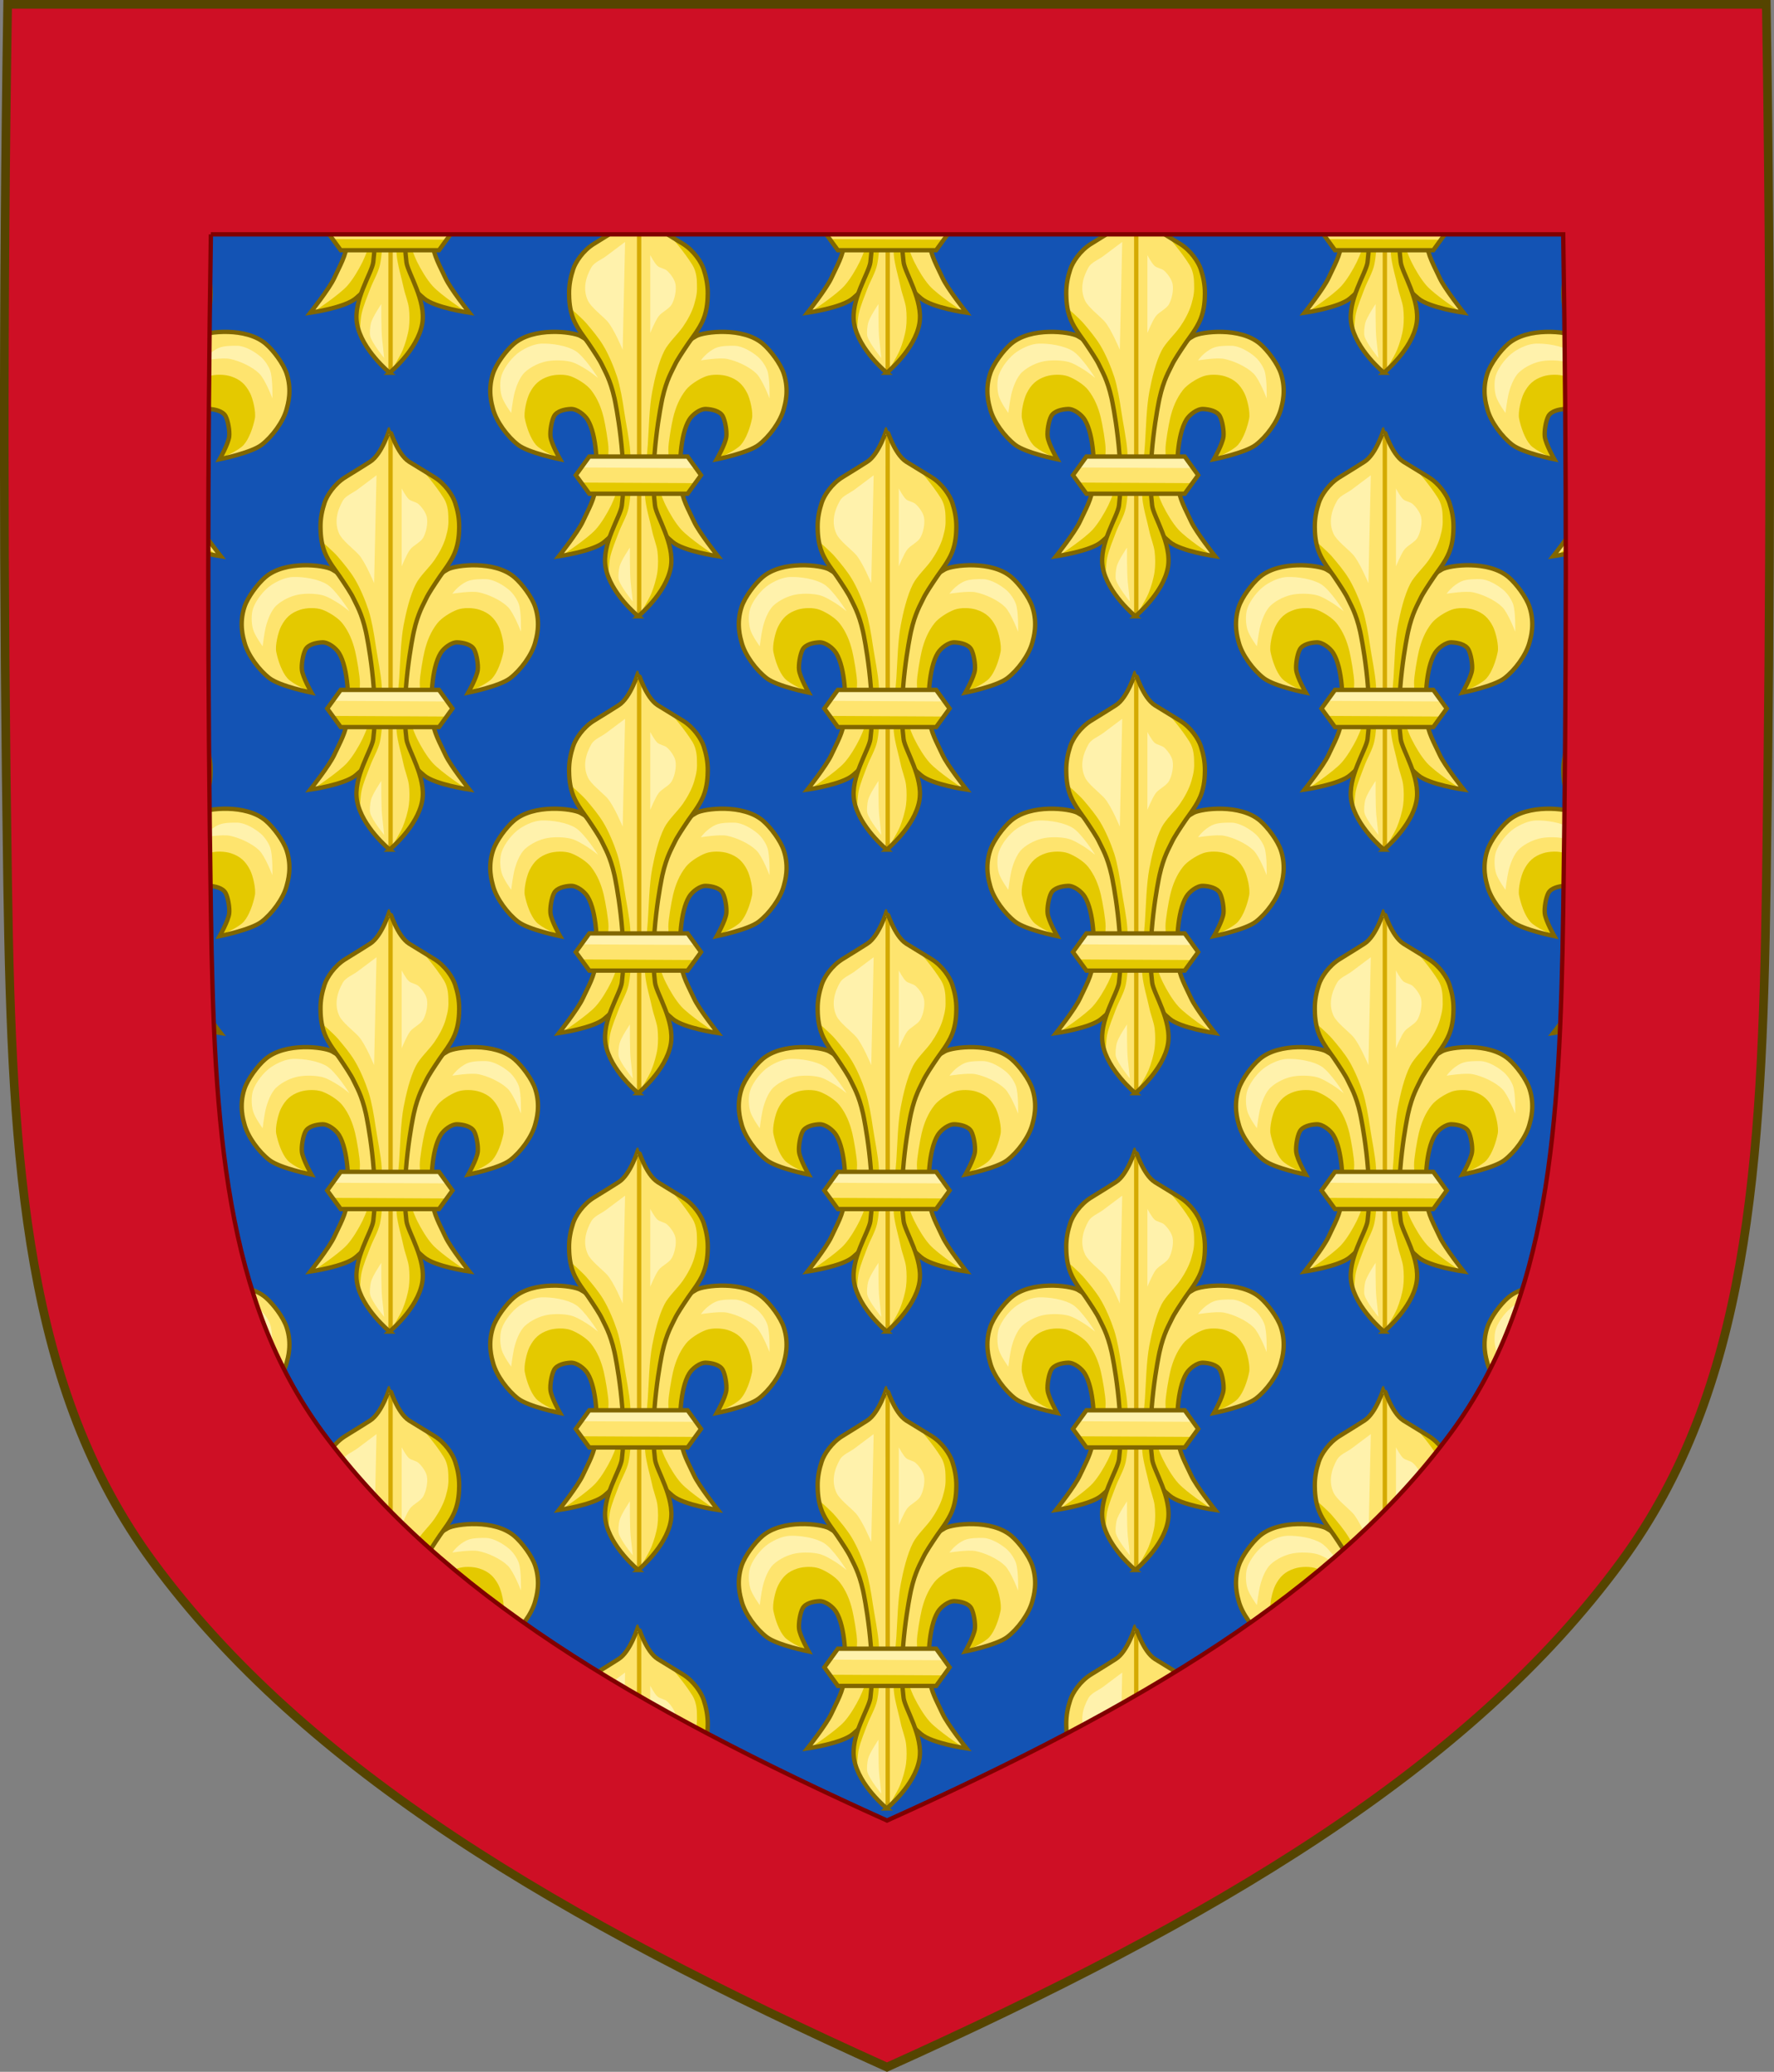
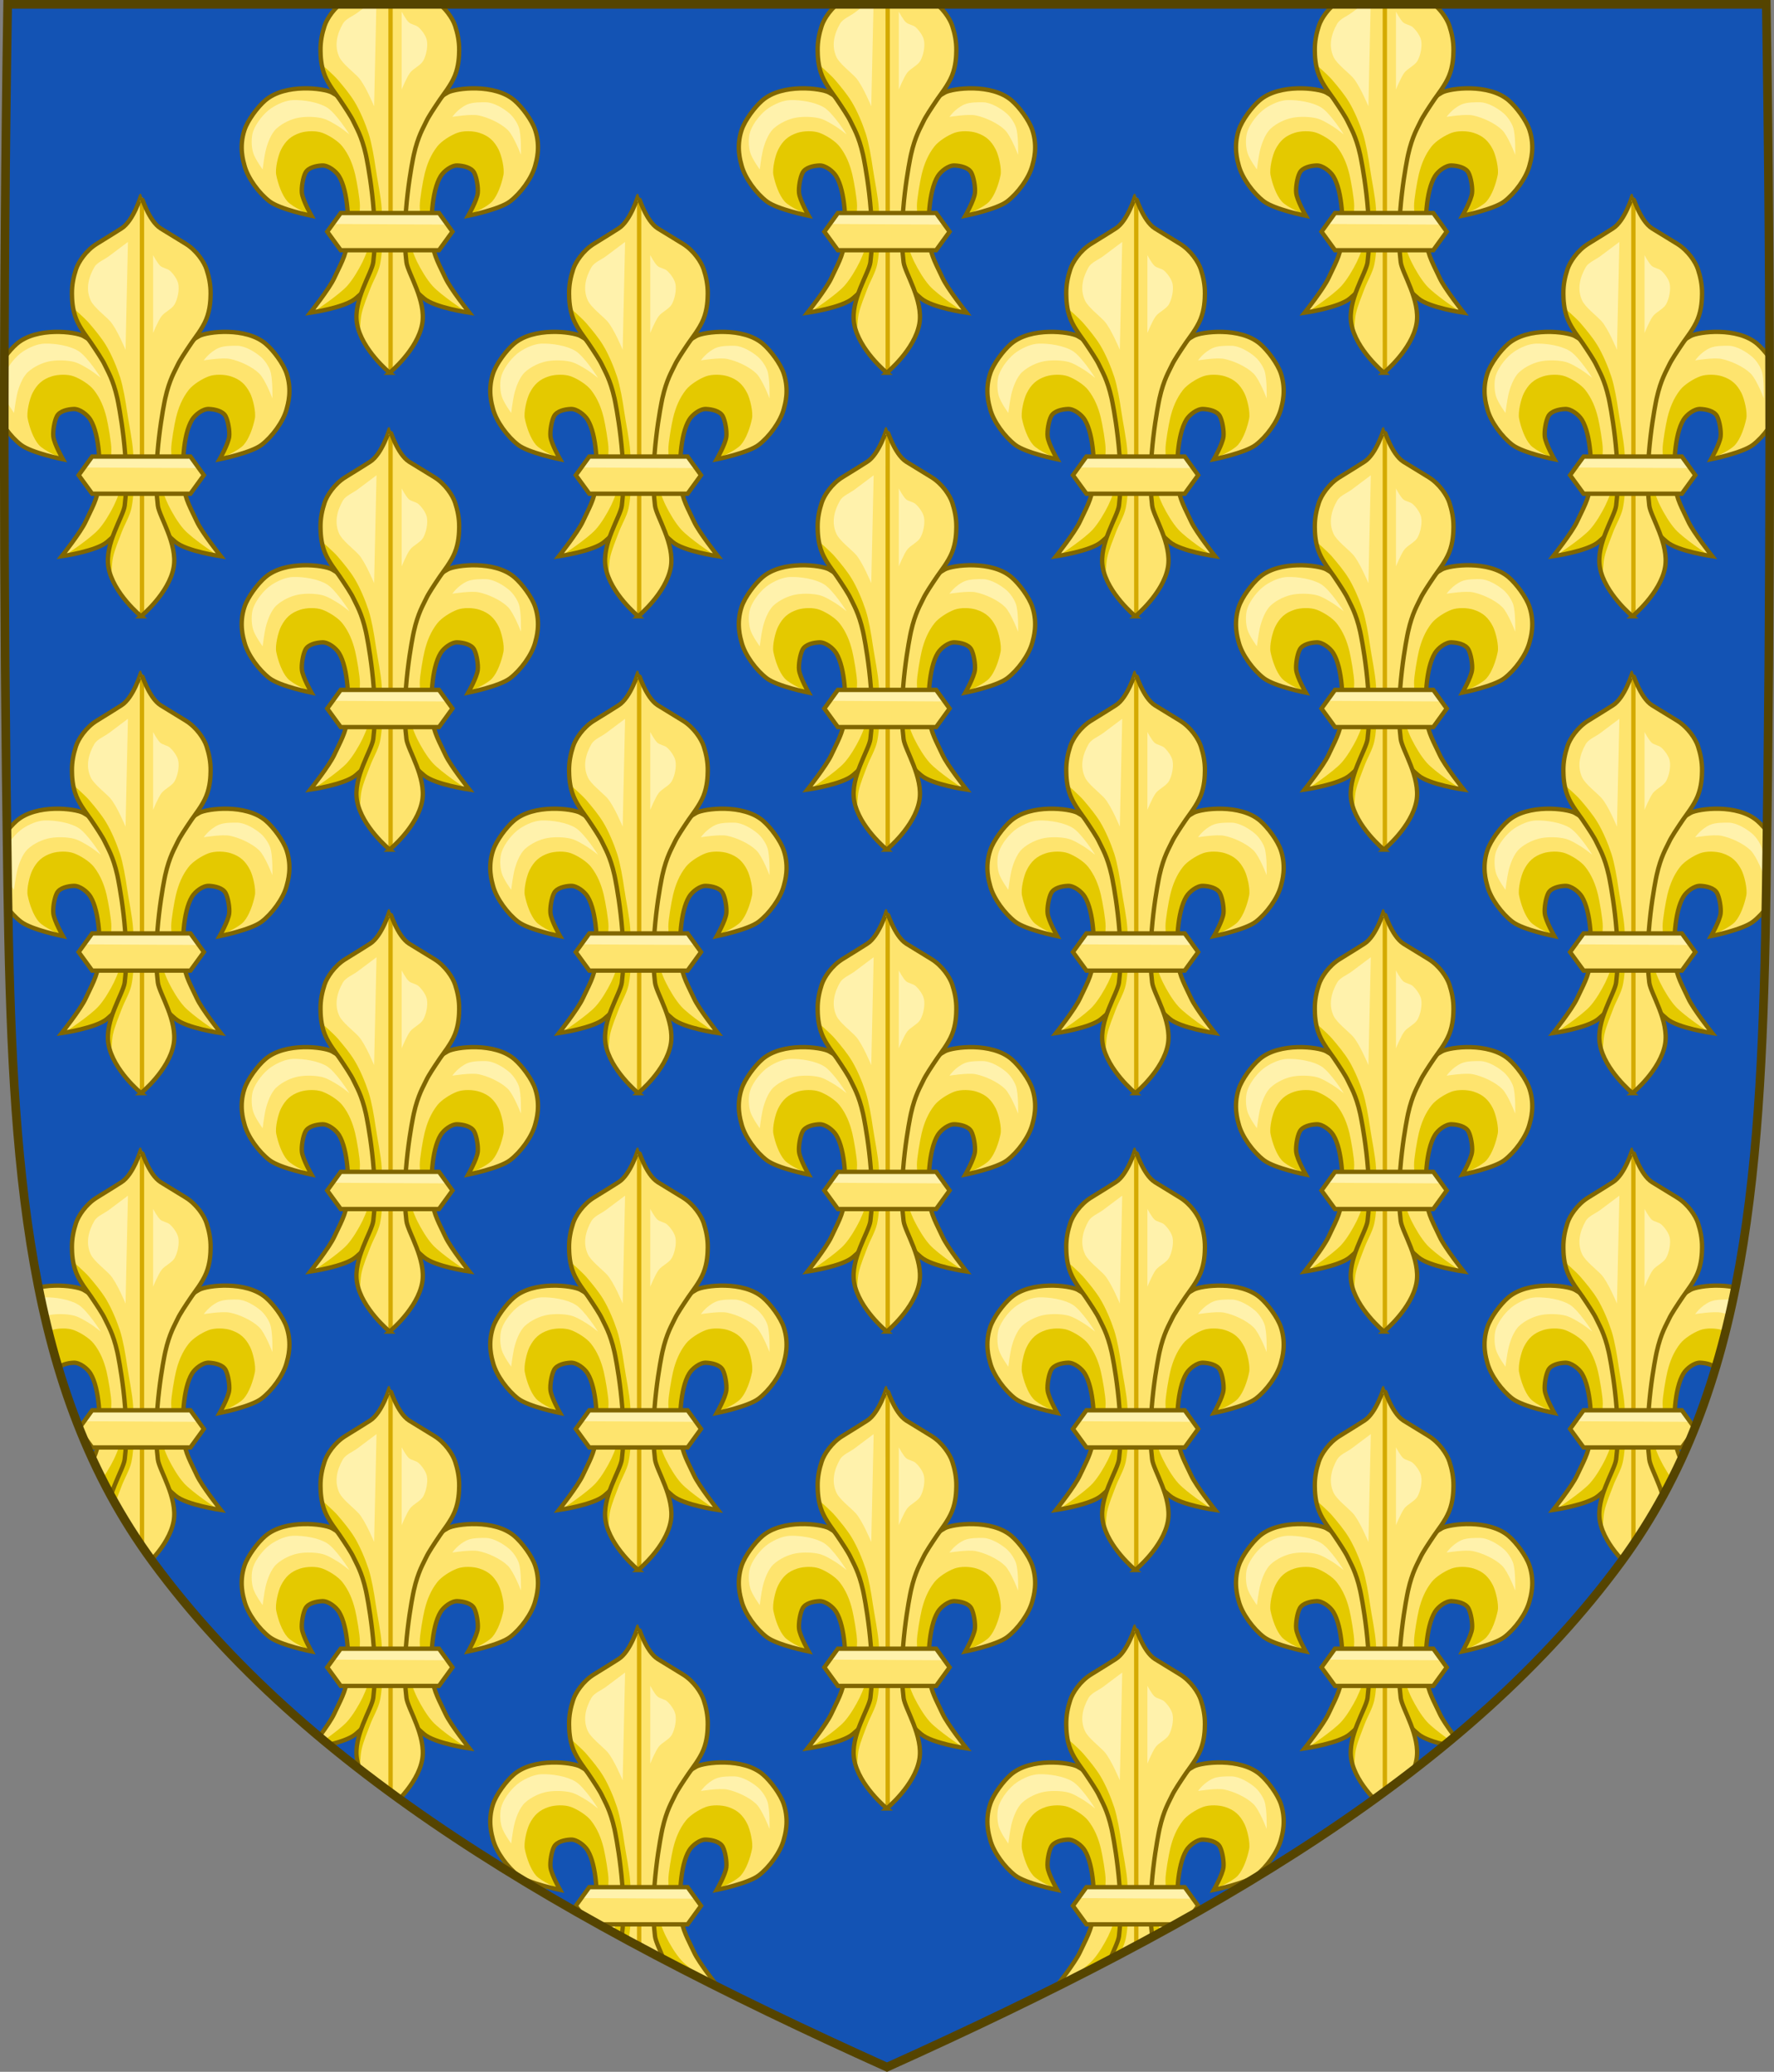
<svg xmlns="http://www.w3.org/2000/svg" xmlns:xlink="http://www.w3.org/1999/xlink" version="1.1" width="409.629" height="478.406" id="svg3240">
  <rect width="100%" height="100%" fill="#808080" stroke="none" />
  <defs id="defs3242">
    <clipPath id="clipPath12150" clipPathUnits="userSpaceOnUse">
      <use height="100%" width="100%" transform="translate(533.158,199.776)" id="use12152" xlink:href="#path7014-6-7-28-3-7-9" y="0" x="0" />
    </clipPath>
  </defs>
  <g transform="translate(-92.529,-25.312)" id="layer1">
    <path d="m 94.298,26.317 c -1.076,67.808 -1.012,135.625 0,203.431 0.975,65.329 4.234,116.31 33.501,156.172 35.255,48.019 93.988,82.671 169.54,116.716 75.551,-34.045 134.285,-68.698 169.54,-116.716 29.267,-39.863 32.526,-90.843 33.501,-156.172 1.012,-67.806 1.076,-135.623 0,-203.431 l -406.082,0 z" id="path7014-6-7-28-3-7-9" style="fill:#1353b4;fill-opacity:1;stroke:none;display:inline" />
    <g clip-path="url(#clipPath12150)" transform="translate(-533.158,-199.776)" id="g12449">
      <g id="g1923">
        <use x="0" y="0" xlink:href="#g1863" id="use1865" transform="matrix(-1,0,0,1,1431.407,0)" width="100%" height="100%" />
        <g id="g1863">
          <path style="display:inline;opacity:1;vector-effect:none;fill:#fee46e;fill-opacity:1;stroke:none;stroke-width:0.686;stroke-linecap:butt;stroke-linejoin:miter;stroke-miterlimit:4;stroke-dasharray:none;stroke-dashoffset:0;stroke-opacity:1" id="path11823" d="m 725.503,280.991 c -0.432,-4.061 -0.202,-11.722 1.935,-15.203 0.722,-1.176 2.491,-2.546 3.87,-2.488 1.359,0.057 3.229,0.459 3.87,1.658 0.588,1.099 0.969,3.46 0.829,4.699 -0.194,1.721 -2.211,5.252 -2.211,5.252 0,0 7.228,-1.451 9.674,-3.317 2.42,-1.847 5.033,-5.347 5.804,-8.292 0.265,-1.01 1.298,-4.278 -0.007,-8.198 -0.757,-2.275 -3.036,-5.32 -4.799,-6.837 -4.604,-3.963 -13.543,-2.811 -15.372,-1.826 -2.418,1.303 -5.364,4.073 -6.357,6.634 -0.771,1.988 -2.372,7.855 -2.764,9.951 -0.799,4.277 -1.031,5.89 -1.382,10.227 -0.241,2.977 -0.905,5.649 -0.276,8.569 0.339,1.573 0.762,5.183 1.681,7.56 0.924,2.39 2.346,3.545 3.57,4.602 2.501,2.16 10.503,3.317 10.503,3.317 0,0 -4.397,-5.546 -5.528,-8.016 -1.343,-2.932 -2.699,-5.085 -3.04,-8.292 z" />
          <path d="m 732.936,296.845 -2.108,-0.034 -6.752,-2.122 -8.103,-7.138 2.174,-12.77 c 0,0 2.342,7.7 3.86,10.782 0.881,1.789 2.251,4.117 3.594,5.591 1.878,2.06 7.335,5.69 7.335,5.69 z" id="path6917-9-7-7-1-2-7-0" style="fill:#e4c900;fill-opacity:1;fill-rule:evenodd;stroke:none;stroke-width:1.364" />
          <path d="m 734.018,274.722 c 0,0 4.111,-1.734 5.335,-3.128 1.306,-1.486 2.181,-4.133 2.576,-6.071 0.297,-1.46 -0.428,-4.559 -1.104,-5.887 -1.022,-2.007 -2.274,-3.167 -4.415,-3.864 -1.47,-0.478 -3.703,-0.539 -5.151,0 -1.504,0.559 -3.608,1.866 -4.599,3.128 -1.495,1.902 -2.376,4.088 -2.944,6.439 -0.35,1.449 -1.135,5.869 -1.104,7.359 0.028,1.326 0.184,5.519 0.184,5.519 l 2.76,4.6 0.069,-0.209 -0.206,-7.627 v -3.195 l 1.443,-4.948 2.371,-3.195 2.783,-0.412 2.68,1.34 1.134,2.886 -0.206,3.504 -1.604,3.762 z" id="path6919-8-8-2-1-2-1-21" style="display:inline;fill:#e4c900;fill-opacity:1;fill-rule:evenodd;stroke:none;stroke-width:1.364" />
          <path d="m 725.503,280.991 c -0.432,-4.061 -0.202,-11.722 1.935,-15.203 0.722,-1.176 2.491,-2.546 3.87,-2.488 1.359,0.057 3.229,0.459 3.87,1.658 0.588,1.099 0.969,3.46 0.829,4.699 -0.194,1.721 -2.211,5.252 -2.211,5.252 0,0 7.228,-1.451 9.674,-3.317 2.42,-1.847 5.033,-5.347 5.804,-8.292 0.265,-1.01 1.298,-4.278 -0.007,-8.198 -0.757,-2.275 -3.036,-5.32 -4.799,-6.837 -4.604,-3.963 -13.543,-2.811 -15.372,-1.826 -2.418,1.303 -5.364,4.073 -6.357,6.634 -0.771,1.988 -2.372,7.855 -2.764,9.951 -0.799,4.277 -1.031,5.89 -1.382,10.227 -0.241,2.977 -0.905,5.649 -0.276,8.569 0.339,1.573 0.762,5.183 1.681,7.56 0.924,2.39 2.346,3.545 3.57,4.602 2.501,2.16 10.503,3.317 10.503,3.317 0,0 -4.397,-5.546 -5.528,-8.016 -1.343,-2.932 -2.699,-5.085 -3.04,-8.292 z" id="path6927-4-1-2-0-0-7-6" style="display:inline;fill:none;stroke:#806600;stroke-width:1;stroke-linecap:butt;stroke-linejoin:miter;stroke-miterlimit:4;stroke-dasharray:none;stroke-opacity:1" />
        </g>
        <g id="g1593">
          <path d="m 686.327,264.209 c 0,0 0.358,-2.833 0.674,-4.212 0.389,-1.697 1.245,-4.046 2.527,-5.224 1.355,-1.244 3.409,-2.222 5.223,-2.527 1.596,-0.269 3.823,-0.228 5.392,0.169 1.205,0.305 2.646,1.206 3.707,1.853 0.802,0.49 2.527,1.854 2.527,1.854 0,0 -3.135,-4.972 -5.223,-6.235 -2.036,-1.231 -5.372,-1.747 -7.751,-1.685 -1.728,0.045 -3.615,0.896 -5.055,1.854 -1.709,1.137 -3.544,3.451 -4.212,5.392 -0.477,1.386 -0.419,3.482 0,4.887 0.448,1.505 2.19,3.875 2.19,3.875 z" id="path6929-8-5-60-8-0-23-5" style="fill:#fff2ac;fill-opacity:1;fill-rule:evenodd;stroke:none;stroke-width:1.364" />
          <path d="m 730.134,252.077 c 0,0 4.281,-0.706 6.066,-0.337 2.214,0.458 5.123,1.79 6.74,3.37 1.391,1.359 3.033,5.729 3.033,5.729 0,0 0.136,-4.586 -0.505,-6.403 -0.387,-1.097 -1.304,-2.448 -2.19,-3.201 -1.361,-1.157 -3.605,-2.502 -5.392,-2.527 -0.938,-0.013 -3.085,-0.061 -4.357,0.521 -2.166,0.991 -3.393,2.849 -3.393,2.849 z" id="path6931-5-3-3-5-8-98-1" style="fill:#fff2ac;fill-opacity:1;fill-rule:evenodd;stroke:none;stroke-width:1.364" />
          <g transform="matrix(0.753,0,0,0.753,331.844,-331.568)" id="g6935-8-5-9-3-1-8-9" style="stroke-width:0.911;stroke-miterlimit:4;stroke-dasharray:none">
            <path d="m 510,854 c 0,0 8.581,-7.038 10,-15 1.277,-7.162 -4.41,-15.552 -4.841,-18.925 -1.724,-13.492 1.929,-31.467 2.259,-32.936 1.308,-5.836 2.954,-8.333 3.83,-10.244 0.631,-1.376 2.433,-4.111 4.236,-6.763 1.034,-1.522 3.338,-4.355 4.511,-7.237 1.244,-3.054 1.329,-6.163 1.347,-7.823 0.031,-2.826 -0.503,-5.231 -1.253,-7.532 -0.713,-2.188 -3.037,-5.768 -6.404,-7.826 -3.63,-2.218 -6.565,-4.002 -7.682,-4.708 C 512.314,732.673 510.044,725 510,725 c -0.043,0 -2.314,7.673 -6.003,10.006 -1.117,0.706 -3.918,2.49 -7.548,4.708 -3.367,2.058 -5.691,5.638 -6.404,7.826 -0.75,2.301 -1.284,4.706 -1.253,7.532 0.018,1.66 0.103,4.769 1.347,7.823 1.173,2.882 3.477,5.715 4.511,7.237 1.802,2.652 3.605,5.388 4.236,6.763 0.876,1.911 2.522,4.408 3.83,10.244 0.329,1.469 3.982,19.444 2.259,32.936 C 504.544,823.448 498.723,831.838 500,839 c 1.419,7.962 10,15 10,15 z" id="path6937-3-4-49-7-7-07-9" style="display:inline;fill:#fee46e;fill-opacity:1;fill-rule:evenodd;stroke:none;stroke-width:0.911" />
            <path d="M 510,854 509.989,726.045" id="path6939-0-3-6-9-6-5-7" style="fill:none;stroke:#d4aa00;stroke-width:1.329;stroke-linecap:butt;stroke-linejoin:miter;stroke-miterlimit:4;stroke-dasharray:none;stroke-opacity:1" />
          </g>
-           <path d="m 715.849,310.963 5.265,-5.873 2.025,-3.848 -0.405,-5.265 -1.418,-5.468 -2.228,-4.86 v -7.898 l 0.81,-7.898 1.013,-8.708 2.228,-6.885 3.645,-5.063 3.038,-5.265 1.215,-2.835 0.608,-5.063 -0.81,-4.86 -2.564,-4.109 -4.929,-3.384 c 0,0 2.92,3.283 4.836,6.371 1.028,1.658 1.016,3.692 1.037,4.16 0.091,2.003 -0.061,2.931 -0.608,4.86 -0.505,1.785 -1.576,3.741 -2.633,5.265 -1.184,1.708 -3.302,3.62 -4.253,5.468 -1.363,2.649 -2.283,6.59 -2.835,9.518 -0.678,3.595 -0.771,8.501 -1.012,12.151 -0.245,3.702 -0.901,8.654 -0.608,12.353 0.187,2.352 1.204,5.65 1.62,7.696 0.288,1.415 1.031,3.225 1.215,4.658 0.178,1.386 0.19,3.273 0,4.658 -0.215,1.563 -0.815,3.605 -1.418,5.063 -0.665,1.609 -2.835,5.063 -2.835,5.063 z" id="path6941-6-6-5-6-7-2-9" style="fill:#e4c900;fill-opacity:1;fill-rule:evenodd;stroke:none;stroke-width:1.364" />
          <path d="m 708.761,302.053 c 0,0 0.123,-3.143 0.405,-4.455 0.391,-1.822 1.369,-4.128 2.025,-5.873 0.623,-1.658 1.86,-3.735 2.228,-5.468 0.807,-3.805 0.632,-9.077 0.405,-12.961 -0.168,-2.882 -1.012,-6.66 -1.418,-9.518 -0.319,-2.246 -0.915,-5.742 -1.62,-7.898 -0.751,-2.3 -1.982,-5.236 -3.24,-7.303 -1.069,-1.756 -2.516,-3.484 -3.848,-5.051 -1.03,-1.212 -3.848,-3.645 -3.848,-3.645 l 0.392,0.148 0.465,2.169 1.859,3.099 1.859,3.409 3.099,4.803 2.014,5.113 1.084,5.423 0.93,7.437 0.465,7.437 v 6.972 l -1.704,3.563 -2.014,5.423 -0.62,4.493 z" id="path6943-2-5-1-3-1-58-0" style="fill:#e4c900;fill-opacity:1;fill-rule:evenodd;stroke:none;stroke-width:1.364" />
          <path d="m 715.653,311.159 c 0,0 6.458,-5.297 7.526,-11.289 0.961,-5.39 -3.319,-11.704 -3.643,-14.243 -1.297,-10.154 1.452,-23.682 1.7,-24.788 0.984,-4.392 2.223,-6.272 2.883,-7.71 0.475,-1.035 1.831,-3.094 3.188,-5.09 0.778,-1.145 2.512,-3.278 3.395,-5.447 0.936,-2.299 1,-4.639 1.014,-5.888 0.023,-2.127 -0.379,-3.937 -0.943,-5.669 -0.537,-1.646 -2.285,-4.341 -4.819,-5.89 -2.732,-1.67 -4.94,-3.012 -5.781,-3.543 -2.776,-1.756 -4.485,-7.531 -4.518,-7.531 -0.033,0 -1.742,5.775 -4.518,7.531 -0.84,0.532 -2.948,1.874 -5.68,3.543 -2.534,1.549 -4.283,4.243 -4.819,5.89 -0.565,1.732 -0.966,3.542 -0.943,5.669 0.014,1.249 0.078,3.589 1.014,5.888 0.883,2.169 2.617,4.301 3.395,5.447 1.356,1.996 2.713,4.055 3.188,5.09 0.66,1.438 1.898,3.318 2.883,7.71 0.248,1.106 2.997,14.633 1.7,24.788 -0.324,2.539 -4.705,8.853 -3.744,14.243 1.068,5.992 7.526,11.289 7.526,11.289 z" id="path6945-2-9-3-1-4-7-6" style="display:inline;fill:none;stroke:#806600;stroke-width:1;stroke-linecap:butt;stroke-linejoin:miter;stroke-miterlimit:4;stroke-dasharray:none;stroke-opacity:1" />
          <path d="m 712.073,249.63 0.553,-24.908 c 0,0 -3.1,2.325 -4.428,3.321 -0.996,0.747 -2.7,1.411 -3.321,2.491 -1.418,2.464 -2.04,5.177 -0.83,7.749 0.716,1.521 3.286,3.471 4.428,4.705 1.539,1.664 3.598,6.642 3.598,6.642 z" id="path6947-5-5-2-5-8-44-5" style="fill:#fff2ac;fill-opacity:1;fill-rule:evenodd;stroke:none;stroke-width:1.364" />
          <path d="m 718.438,245.756 v -17.989 c 0,0 0.987,1.896 1.66,2.491 0.557,0.491 1.663,0.61 2.214,1.107 0.804,0.725 1.726,1.983 1.937,3.044 0.279,1.406 -0.138,3.45 -0.83,4.705 -0.596,1.081 -2.299,1.784 -3.044,2.768 -0.785,1.036 -1.937,3.875 -1.937,3.875 z" id="path6949-2-4-6-8-1-17-17" style="fill:#fff2ac;fill-opacity:1;fill-rule:evenodd;stroke:none;stroke-width:1.364" />
-           <path d="m 713.912,303.322 c -0.231,-2.398 -0.178,-8.026 -0.178,-8.026 0,0 -2.047,3.027 -2.389,4.397 -0.181,0.725 -0.362,2.293 -0.175,3.016 0.429,1.655 3.223,5.052 3.223,5.052 0,0 -0.374,-3.336 -0.48,-4.438 z" id="path6951-2-9-9-0-8-84-9" style="fill:#fff2ac;fill-opacity:1;fill-rule:evenodd;stroke:none;stroke-width:1.364" />
        </g>
        <g id="g1898">
          <path d="m 730.16,278.585 -3.106,-4.304 h -22.69 l -3.118,4.304 3.118,4.284 h 22.69 z" id="path6959-5-5-39-4-1-4-59" style="display:inline;fill:#fee46e;fill-opacity:1;fill-rule:evenodd;stroke:none;stroke-width:0.686;stroke-miterlimit:4;stroke-dasharray:none" />
          <path style="fill:#fff2ac;fill-opacity:1;fill-rule:evenodd;stroke:none;stroke-width:0.686;stroke-miterlimit:4;stroke-dasharray:none" id="path6967-0-8-1-0-1-7-8" d="m 702.946,276.804 25.735,0.139 -1.901,-2.69 -22.489,-0.046 -1.345,2.597 z" />
-           <path style="display:inline;fill:#e4c900;fill-opacity:1;fill-rule:evenodd;stroke:none;stroke-width:0.686;stroke-miterlimit:4;stroke-dasharray:none" id="path6969-1-8-2-5-0-30-7" d="m 728.574,280.426 -25.735,-0.139 1.901,2.69 22.489,0.046 1.345,-2.597 z" />
          <path style="display:inline;fill:none;stroke:#806600;stroke-width:1;stroke-linecap:butt;stroke-linejoin:miter;stroke-miterlimit:4;stroke-dasharray:none;stroke-opacity:1" id="path6971-8-3-6-5-4-0-4" d="m 730.16,278.585 -3.106,-4.304 h -22.69 l -3.118,4.304 3.118,4.284 h 22.69 z" />
        </g>
      </g>
      <use height="100%" width="100%" transform="translate(114.793)" id="use1925" xlink:href="#g1923" y="0" x="0" />
      <use x="0" y="0" xlink:href="#g1923" id="use1927" transform="translate(229.587)" width="100%" height="100%" />
      <use height="100%" width="100%" transform="translate(286.984,56.228)" id="use1929" xlink:href="#g1923" y="0" x="0" />
      <use x="0" y="0" xlink:href="#g1923" id="use1931" transform="translate(172.19,56.228)" width="100%" height="100%" />
      <use height="100%" width="100%" transform="translate(57.397,56.228)" id="use1933" xlink:href="#g1923" y="0" x="0" />
      <use x="0" y="0" xlink:href="#g1923" id="use1935" transform="translate(-57.397,56.228)" width="100%" height="100%" />
      <use height="100%" width="100%" transform="translate(0,110.114)" id="use1937" xlink:href="#g1923" y="0" x="0" />
      <use x="0" y="0" xlink:href="#g1923" id="use1939" transform="translate(114.793,110.114)" width="100%" height="100%" />
      <use height="100%" width="100%" transform="translate(229.587,110.114)" id="use1941" xlink:href="#g1923" y="0" x="0" />
      <use x="0" y="0" xlink:href="#g1923" id="use1943" transform="translate(286.984,166.342)" width="100%" height="100%" />
      <use height="100%" width="100%" transform="translate(172.19,166.342)" id="use1945" xlink:href="#g1923" y="0" x="0" />
      <use x="0" y="0" xlink:href="#g1923" id="use1947" transform="translate(57.397,166.342)" width="100%" height="100%" />
      <use height="100%" width="100%" transform="translate(-57.397,166.342)" id="use1949" xlink:href="#g1923" y="0" x="0" />
      <use height="100%" width="100%" transform="translate(286.984,276.456)" id="use1951" xlink:href="#g1923" y="0" x="0" />
      <use x="0" y="0" xlink:href="#g1923" id="use1953" transform="translate(172.19,276.456)" width="100%" height="100%" />
      <use height="100%" width="100%" transform="translate(57.397,276.456)" id="use1955" xlink:href="#g1923" y="0" x="0" />
      <use x="0" y="0" xlink:href="#g1923" id="use1957" transform="translate(-57.397,276.456)" width="100%" height="100%" />
      <use height="100%" width="100%" transform="translate(172.19,386.57)" id="use1959" xlink:href="#g1923" y="0" x="0" />
      <use x="0" y="0" xlink:href="#g1923" id="use1961" transform="translate(57.397,386.57)" width="100%" height="100%" />
      <use x="0" y="0" xlink:href="#g1923" id="use1963" transform="translate(0,221.399)" width="100%" height="100%" />
      <use height="100%" width="100%" transform="translate(0,331.513)" id="use1965" xlink:href="#g1923" y="0" x="0" />
      <use height="100%" width="100%" transform="translate(114.793,221.399)" id="use1967" xlink:href="#g1923" y="0" x="0" />
      <use x="0" y="0" xlink:href="#g1923" id="use1969" transform="translate(114.793,331.513)" width="100%" height="100%" />
      <use x="0" y="0" xlink:href="#g1923" id="use1971" transform="translate(229.587,221.399)" width="100%" height="100%" />
      <use height="100%" width="100%" transform="translate(229.587,331.513)" id="use1973" xlink:href="#g1923" y="0" x="0" />
    </g>
-     <path style="display:inline;fill:#ce0f25;fill-opacity:1;stroke:#800000;stroke-width:1;stroke-linecap:butt;stroke-linejoin:miter;stroke-miterlimit:4;stroke-dasharray:none;stroke-opacity:1;font-variant-east_asian:normal;opacity:1;vector-effect:none;stroke-dashoffset:0;marker:none" d="m 94.312,26.399 c -1.076,67.808 -1.012,135.626 0,203.432 0.975,65.329 4.235,116.309 33.502,156.172 35.255,48.019 93.988,82.672 169.539,116.717 75.551,-34.045 134.284,-68.698 169.539,-116.717 29.267,-39.863 32.527,-90.843 33.502,-156.172 1.012,-67.806 1.076,-135.624 0,-203.432 z M 141.224,79.427 h 312.258 c 0.827,52.141 0.778,104.288 0,156.428 -0.75,50.235 -3.257,89.435 -25.762,120.088 -27.109,36.924 -72.272,63.571 -130.367,89.75 -58.095,-26.179 -103.258,-52.826 -130.367,-89.75 -22.505,-30.652 -25.012,-69.853 -25.762,-120.088 -0.778,-52.139 -0.827,-104.287 0,-156.428 z" id="path7014-6-7-7-5" />
    <path d="m 94.298,26.317 c -1.076,67.808 -1.012,135.625 0,203.431 0.975,65.329 4.234,116.31 33.501,156.172 35.255,48.019 93.988,82.671 169.54,116.716 75.551,-34.045 134.285,-68.698 169.54,-116.716 29.267,-39.863 32.526,-90.843 33.501,-156.172 1.012,-67.806 1.076,-135.623 0,-203.431 l -406.082,0 z" id="path12506" style="fill:none;stroke:#554400;stroke-width:2;stroke-miterlimit:4;stroke-dasharray:none;display:inline" />
  </g>
</svg>